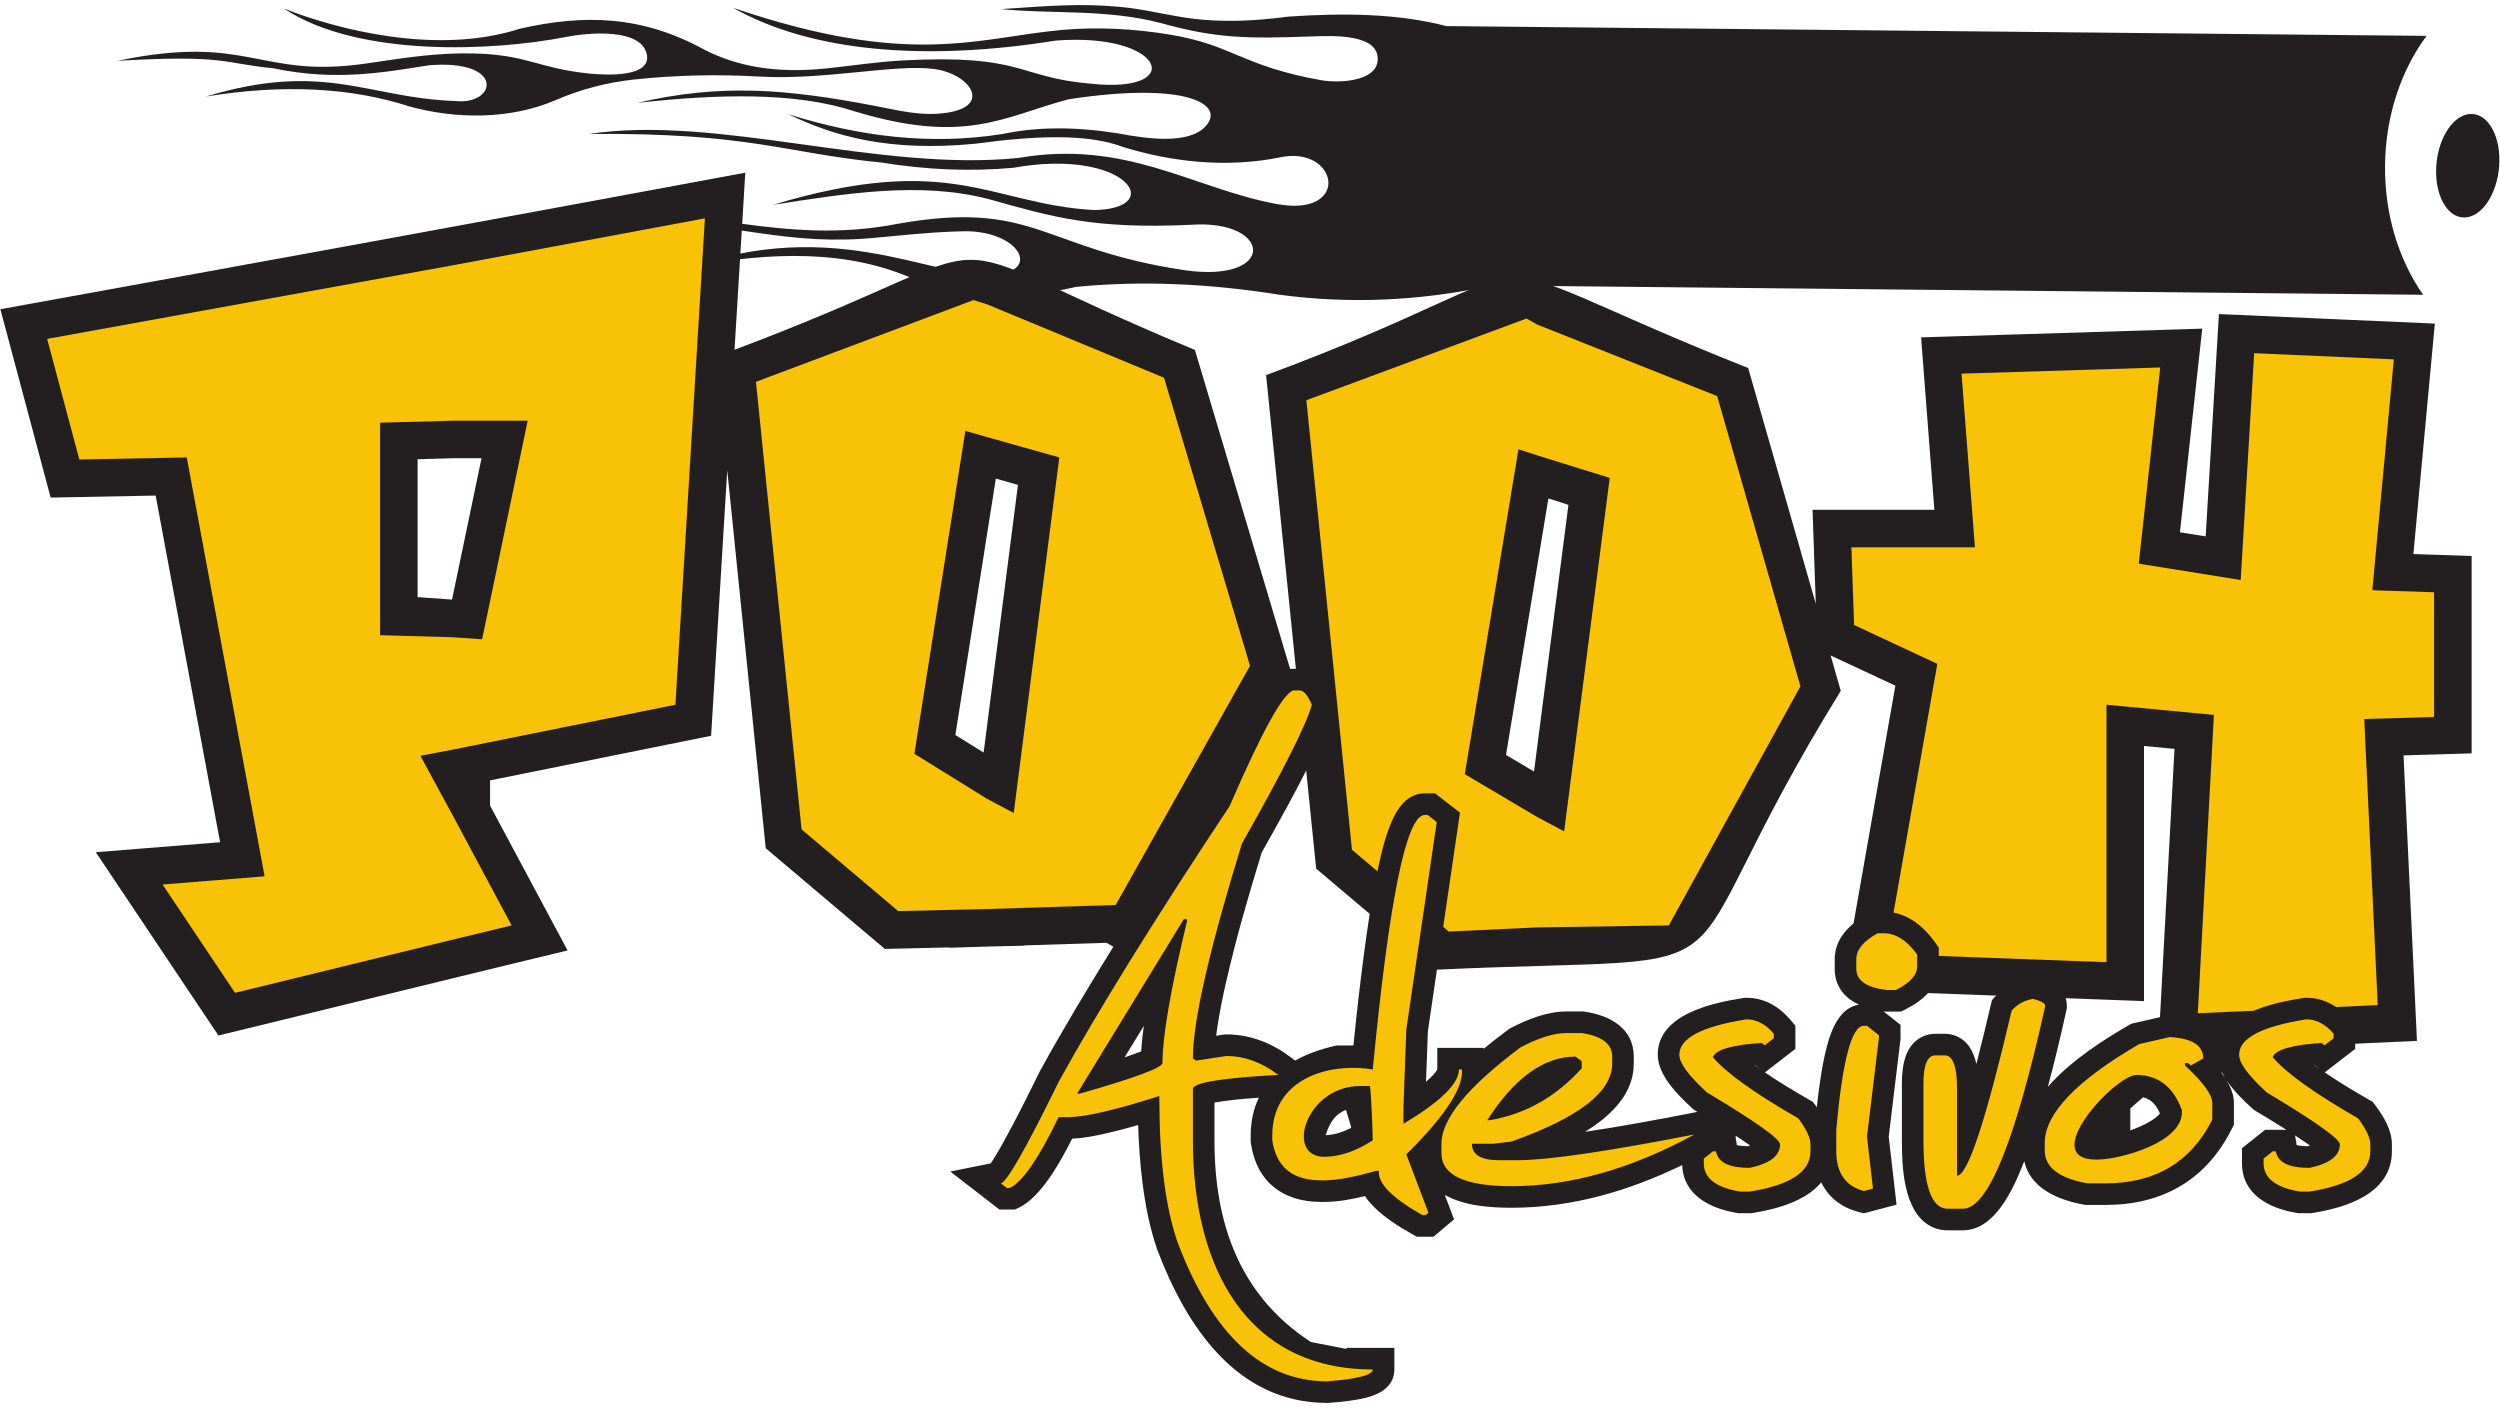
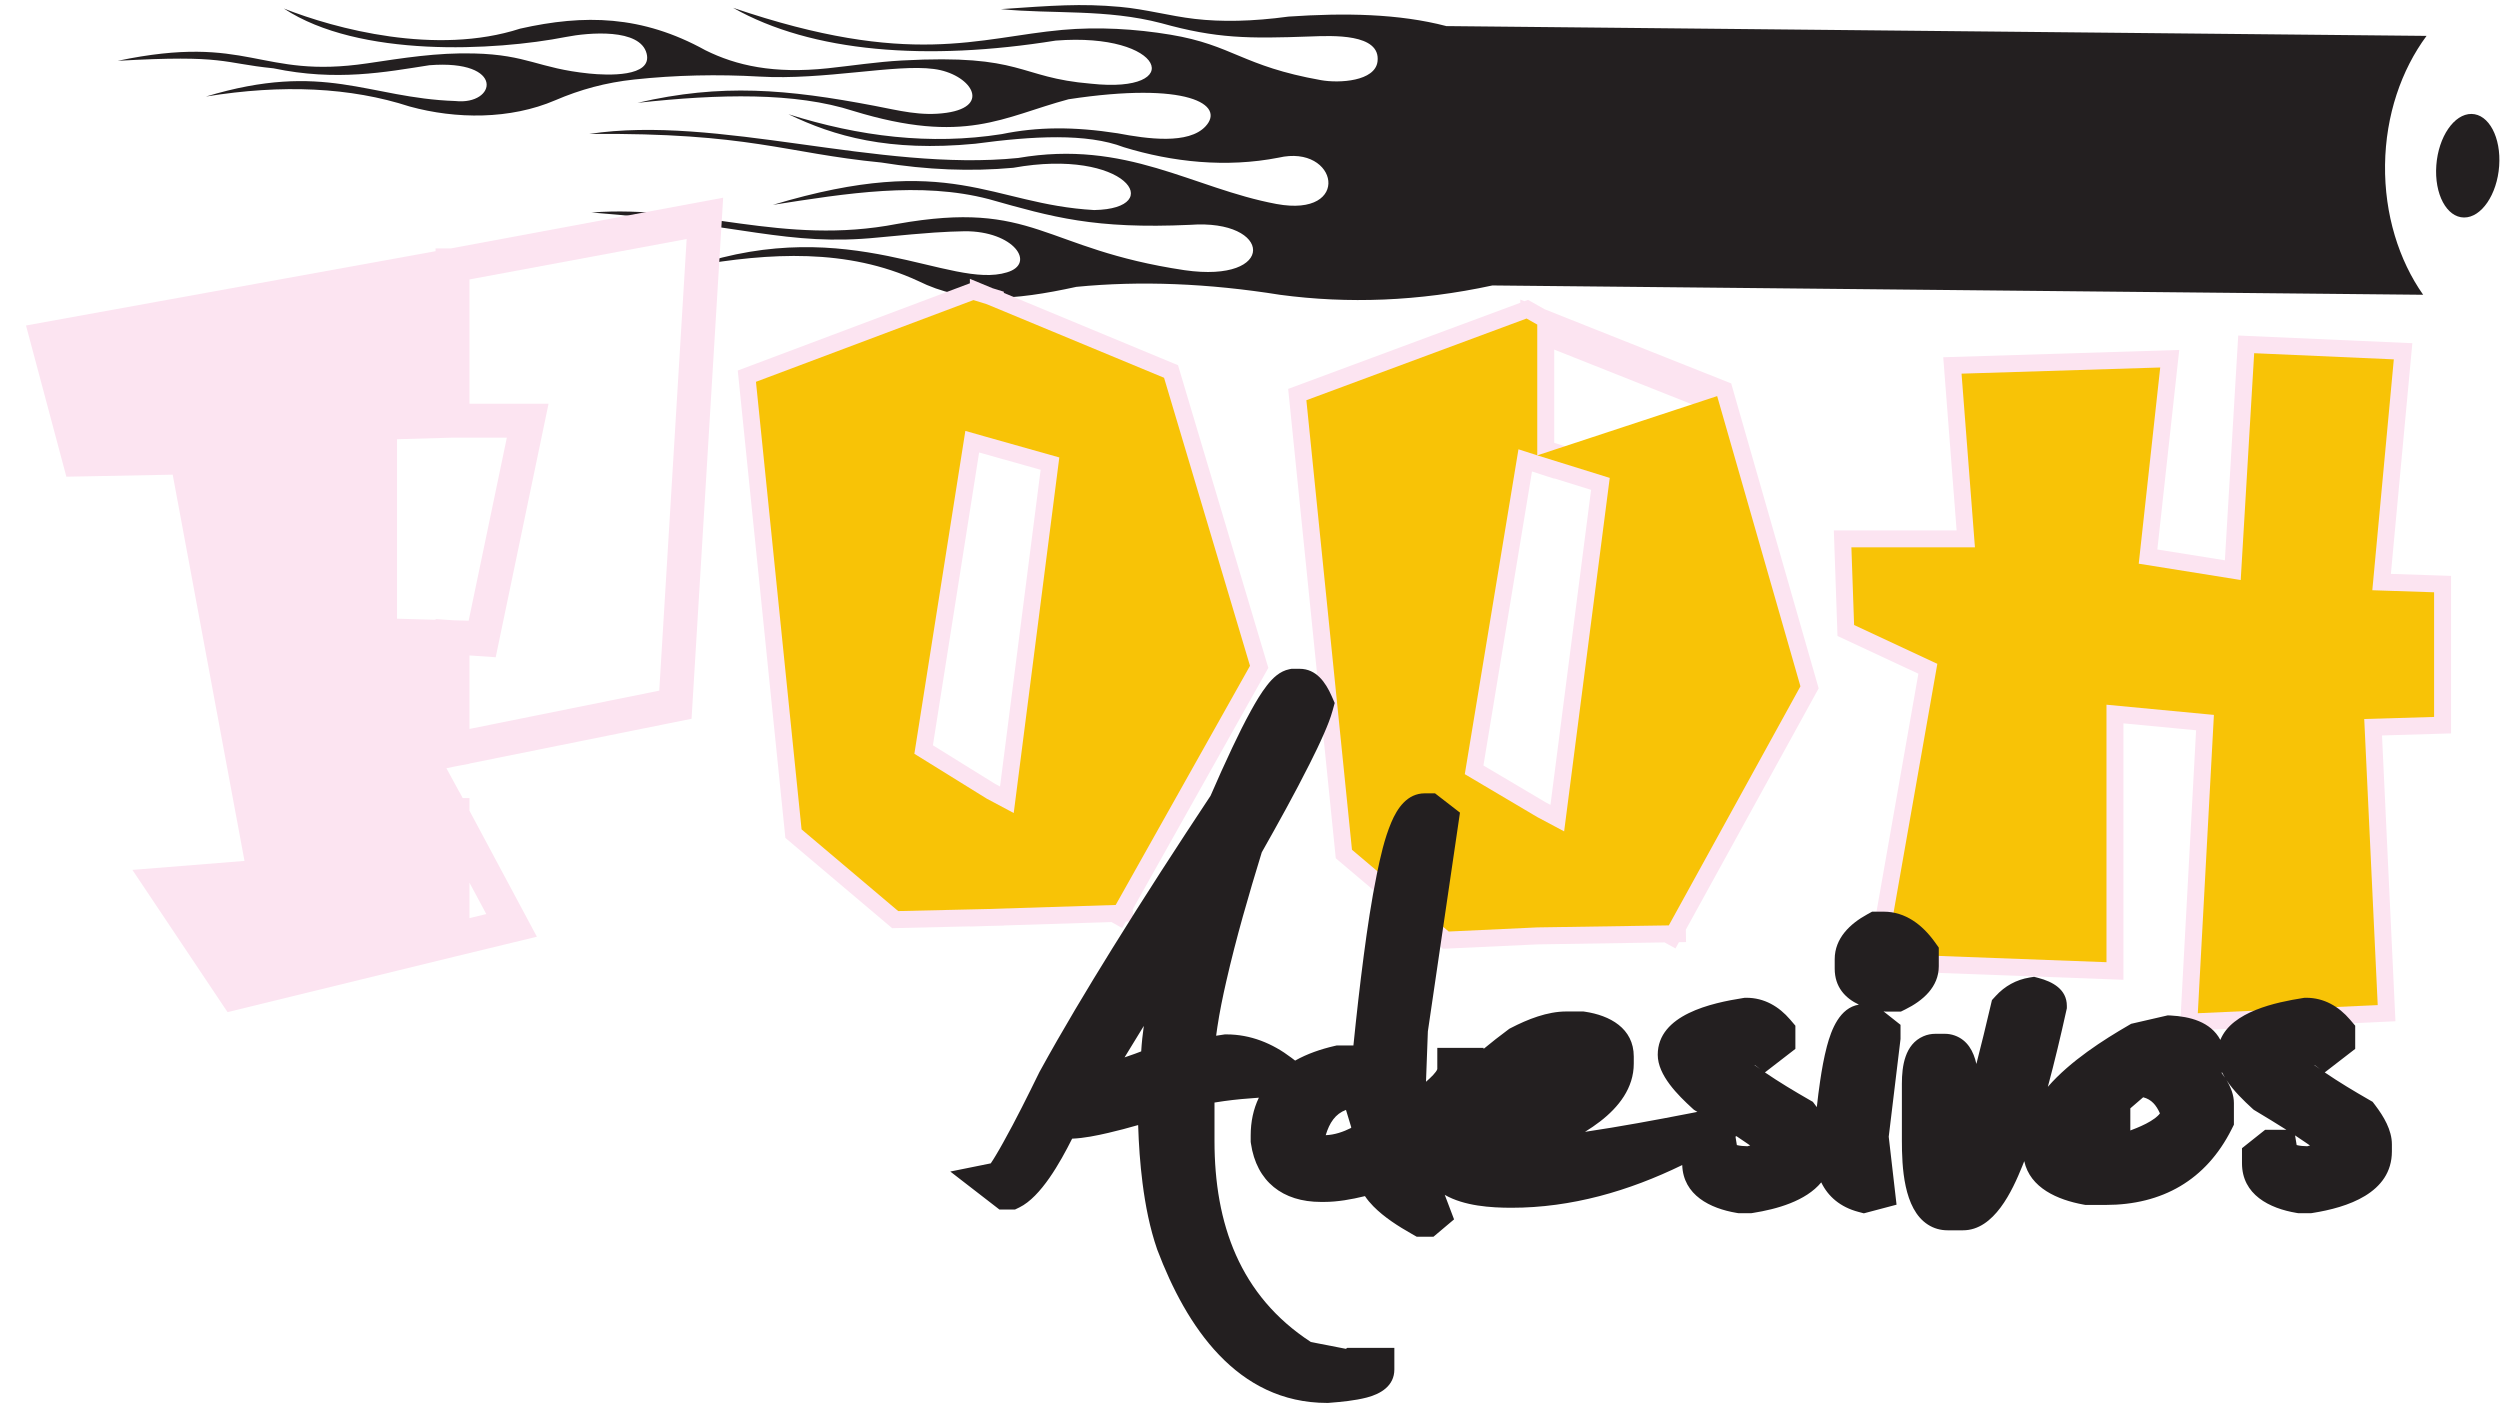
<svg xmlns="http://www.w3.org/2000/svg" width="412pt" height="232pt" viewBox="0 0 412 232" version="1.1">
  <g id="surface1">
    <path style=" stroke:none;fill-rule:evenodd;fill:rgb(13.699%,12.199%,12.5%);fill-opacity:1;" d="M 407.301 18.777 C 404.441 18.75 401.844 22.547 401.504 27.258 C 401.16 31.973 403.203 35.816 406.066 35.844 C 408.926 35.871 411.523 32.074 411.863 27.363 C 412.203 22.652 410.164 18.809 407.301 18.777 " />
    <path style=" stroke:none;fill-rule:evenodd;fill:rgb(13.699%,12.199%,12.5%);fill-opacity:1;" d="M 245.945 47.043 L 399.336 48.578 C 395.328 42.883 392.949 35.312 393.055 27.148 C 393.164 18.98 395.742 11.527 399.895 5.914 L 238.547 4.301 C 238.492 4.301 238.434 4.301 238.379 4.305 C 230.496 2.242 221.621 2.105 212.355 2.734 C 206.355 3.547 201.27 3.625 196.91 3.117 C 192.727 2.633 188.84 1.516 184.582 1.133 C 178.074 0.547 173.488 0.918 164.938 1.504 C 173.492 2.348 182.332 1.445 191.395 3.824 C 200.504 6.359 205.648 6.379 216.004 6.008 C 219.484 5.883 227.59 5.469 227.016 10.141 C 226.609 13.398 220.734 13.746 217.711 13.211 C 204.668 10.891 203.219 7.441 192.898 5.719 C 187.121 4.754 180.949 4.398 175.078 4.926 C 161.133 6.184 150.141 11.277 120.805 1.285 C 133.828 8.648 152.746 10.102 173.969 6.691 C 192.004 5.277 195.598 15.5 179.801 13.793 C 167.633 12.785 168.805 8.863 148.625 9.969 C 144.457 10.199 140.527 10.816 136.414 11.254 C 127.531 12.195 121.344 10.816 116.242 8.277 C 105.781 2.496 96.293 2.34 85.723 4.719 C 71.883 9.203 55.281 4.766 46.773 1.402 C 59.156 9.578 81.605 8.383 93.246 6.094 C 97.035 5.348 105.504 4.629 106.566 8.832 C 107.555 12.754 100.043 12.422 97.113 12.121 C 88.621 11.254 87 9.027 78.094 8.809 C 71.945 8.656 66.461 9.562 60.52 10.441 C 42.629 13.086 41.188 5.445 19.391 10.023 C 37.262 8.996 36.512 10.406 45.062 11.258 C 55.457 13.438 63.512 11.879 70.762 10.75 C 83.375 9.77 81.805 17.387 75.031 16.648 C 60.613 16.168 53.508 10.004 33.938 15.91 C 46.578 13.852 57.77 14.395 67.508 17.551 C 75.191 19.66 84.082 19.711 91.508 16.523 C 95.652 14.746 99.832 13.605 104.527 13.102 C 111.395 12.367 118.305 12.227 125.176 12.621 C 135.797 13.234 147.586 10.523 153.887 11.367 C 159.82 12.117 163.617 17.488 155.973 18.59 C 151.762 19.195 148.145 18.203 144.094 17.434 C 129.719 14.695 118.898 13.719 105.062 16.949 C 118.594 15.465 131.066 15.195 140.617 18.281 C 159.09 23.93 165.277 19.258 176.094 16.359 C 195.723 13.375 201.98 17.25 198.68 20.812 C 195.887 23.844 189.066 22.895 184.203 21.969 C 176.922 20.84 170.965 20.891 165.07 22.105 C 153.32 23.949 141.613 22.512 129.938 18.824 C 137.422 22.449 146.453 25.059 160.699 23.688 C 170.273 22.406 179.086 21.922 185.195 24.258 C 193.203 26.715 202.086 27.672 210.703 25.984 C 220.516 23.699 222.879 35.926 210.367 33.617 C 196.52 31.035 185.664 22.953 167.785 26.035 C 144.801 28.352 118.195 18.879 97.09 22.074 C 123.664 21.848 129.195 25.215 145.246 26.785 C 152.758 28 159.996 28.289 166.973 27.652 C 185.602 24.305 192.406 34.402 180.316 34.617 C 163.234 33.656 156.809 24.91 127.371 33.762 C 139.527 31.859 151.699 29.883 162.953 32.816 C 173.551 35.809 180.336 37.766 196.094 37.055 C 209.758 36.035 210.496 46.727 195.207 44.527 C 171.672 41.008 170.582 32.855 147.879 36.895 C 128.922 40.574 114.703 33.711 97.484 35.02 C 122.117 36.922 129.723 40.648 144.688 39.141 C 153.781 38.262 155.621 38.191 158.988 38.109 C 167.07 38.066 170.812 43.438 165.953 44.883 C 156.602 47.777 140.121 35.141 114.277 43.832 C 126.875 41.637 139.621 40.902 151.285 46.293 C 159.059 50.152 167.047 49.535 177.387 47.273 C 187.891 46.246 199.082 46.688 210.965 48.586 C 222.117 50.074 233.738 49.684 245.945 47.043 " />
    <path style=" stroke:none;fill-rule:evenodd;fill:rgb(98.792%,89.201%,94.26%);fill-opacity:1;" d="M 71.781 41.395 L 71.781 40.934 L 74.32 40.934 L 119.176 32.582 L 113.969 118.453 L 77.371 125.832 L 77.371 125.863 L 75.105 126.289 L 73.57 126.602 L 75.707 130.539 L 75.723 130.531 L 76.25 131.52 L 77.371 131.52 L 77.371 133.613 L 88.48 154.371 L 75.223 157.582 L 37.5 166.797 L 21.82 143.359 L 40.293 141.879 L 28.461 78.227 L 10.938 78.562 L 4.285 53.641 Z M 77.371 46.051 L 77.371 66.531 L 90.402 66.531 L 81.691 108.316 L 77.371 108.016 L 77.371 120.129 L 108.645 113.82 L 113.16 39.391 Z M 74.613 72.125 L 65.43 72.383 L 65.43 101.961 L 71.781 102.141 L 71.781 102.016 L 74.715 102.223 L 77.234 102.293 L 83.527 72.125 Z M 77.371 145.465 L 77.371 151.305 L 80.141 150.637 Z M 165.43 152.516 L 165.43 152.539 L 162.719 152.602 L 159.836 152.695 L 159.836 152.668 L 147.027 152.965 L 129.43 138.086 L 121.582 61.062 L 159.836 46.688 L 159.836 45.949 L 163.586 47.504 L 165.43 48.074 L 165.43 48.27 L 194.137 60.188 L 209.02 110.066 L 186.684 149.828 L 186.746 151.844 L 185.531 151.883 L 184.934 152.945 L 183.176 151.957 Z M 165.43 136.285 L 165.43 146.922 L 182.199 146.391 L 202.98 109.395 L 189.535 64.332 L 165.43 54.324 L 165.43 69.902 L 177.656 73.348 L 169.32 138.355 Z M 161.359 74.566 L 153.742 122.824 L 164.027 129.203 L 164.805 129.617 L 171.496 77.422 L 165.43 75.711 L 165.43 75.723 L 161.852 74.703 Z M 253.43 155.633 L 237.777 156.359 L 220.137 141.445 L 212.289 64.09 L 250.547 49.895 L 250.547 49.375 L 251.223 49.641 L 251.824 49.418 L 254.555 50.965 L 285.301 63.188 L 299.715 113.441 L 277.828 153.203 L 277.859 155.254 L 276.688 155.273 L 276.121 156.301 L 274.32 155.309 Z M 256.137 139.309 L 256.137 149.996 L 273.352 149.73 L 293.703 112.766 L 280.68 67.367 L 256.137 57.613 L 256.137 72.984 L 268.359 76.785 L 260.023 141.375 Z M 252.473 77.699 L 244.469 126.152 L 254.711 132.215 L 255.516 132.641 L 262.211 80.73 L 256.137 78.84 L 256.137 78.887 Z M 392.555 121.203 L 394.77 168.305 L 359.238 169.914 L 361.914 120.348 L 349.941 119.211 L 349.941 161.469 L 307.551 159.891 L 316.148 111.027 L 302.82 104.809 L 302.215 87.406 L 322.449 87.406 L 320.246 58.875 L 359.137 57.672 L 355.531 90.555 L 366.66 92.336 L 368.859 55.293 L 397.555 56.559 L 394.016 94.578 L 403.934 94.906 L 403.934 120.867 L 392.555 121.203 " />
-     <path style=" stroke:none;fill-rule:evenodd;fill:rgb(13.699%,12.199%,12.5%);fill-opacity:1;" d="M 299.242 99.508 L 298.707 84.016 L 318.785 84.016 L 316.594 55.598 L 362.93 54.16 L 359.254 87.719 L 363.496 88.398 L 365.676 51.758 L 401.262 53.328 L 397.727 91.309 L 407.324 91.629 L 407.324 124.156 L 396.102 124.488 L 398.316 171.539 L 355.652 173.469 L 358.355 123.414 L 353.332 122.938 L 353.332 164.988 L 303.539 163.133 L 312.359 113 L 301.688 108.02 L 303.359 113.852 C 271.84 164.891 293.836 157.145 236.605 159.809 L 216.902 143.148 L 208.652 61.82 C 262.758 41.746 235.66 39.809 288.098 60.652 Z M 259.527 144.953 L 259.527 146.555 L 262.457 146.512 Z M 252.805 127.148 L 258.477 83.203 L 255.176 82.137 L 248.191 124.414 Z M 259.527 62.609 L 259.527 70.488 L 272.086 74.395 L 262.781 146.504 L 271.332 146.371 L 290.059 112.355 L 277.883 69.902 Z M 121.051 57.641 C 172.09 38.465 147.816 37.289 196.922 57.672 L 212.68 110.473 L 190.102 150.664 L 190.242 155.125 L 187.551 155.211 L 186.23 157.559 L 182.34 155.375 L 168.82 155.801 L 168.82 155.852 L 162.809 155.992 L 156.449 156.191 L 156.449 156.137 L 145.82 156.383 L 126.195 139.793 L 119.848 77.484 L 117.191 121.258 L 80.762 128.605 L 80.762 132.766 L 93.539 156.633 L 76.023 160.875 L 36 170.652 L 15.789 140.445 L 36.273 138.801 L 25.652 81.672 L 8.348 82 L 0.062 50.961 C 41.691 43.406 81.262 36.191 122.824 28.457 Z M 80.762 48.867 L 80.762 63.145 L 94.574 63.145 L 84.406 111.906 L 80.762 111.648 L 80.762 115.988 L 105.422 111.012 L 109.516 43.516 Z M 74.664 75.516 L 68.82 75.68 L 68.82 98.41 L 74.496 98.809 L 79.355 75.516 Z M 162.102 124.02 L 167.758 79.91 L 164.113 78.871 L 157.441 121.129 Z M 168.82 141.93 L 168.82 143.422 L 171.469 143.34 Z M 168.82 59.402 L 168.82 67.336 L 181.391 70.879 L 172.102 143.32 L 180.184 143.062 L 199.324 108.984 L 186.75 66.844 L 168.82 59.402 " />
-     <path style=" stroke:none;fill-rule:evenodd;fill:rgb(96.899%,76.5%,2.699%);fill-opacity:1;" d="M 74.578 134.316 L 84.312 152.504 L 74.578 154.859 Z M 74.578 43.727 L 116.168 35.984 L 111.309 116.137 L 74.578 123.547 L 74.578 105.016 L 79.453 105.355 L 86.965 69.328 L 74.578 69.328 Z M 69.273 124.547 L 74.578 134.316 L 74.578 154.859 L 38.734 163.617 L 26.793 145.766 L 43.609 144.418 L 30.777 75.387 L 13.074 75.723 L 7.77 55.852 L 74.578 43.727 L 74.578 69.328 L 62.637 69.66 L 62.637 104.68 L 74.578 105.016 L 74.578 123.547 L 69.273 124.547 " />
    <path style=" stroke:none;fill-rule:evenodd;fill:rgb(96.899%,76.5%,2.699%);fill-opacity:1;" d="M 183.867 149.137 L 162.633 149.809 L 162.633 131.629 L 167.062 133.988 L 174.574 75.387 L 162.633 72.02 L 162.633 50.137 L 191.836 62.258 L 206 109.73 Z M 162.633 149.809 L 148.023 150.145 L 132.098 136.68 L 124.582 62.922 L 160.426 49.453 L 162.633 50.137 L 162.633 72.02 L 159.09 71.012 L 150.688 124.223 L 162.633 131.629 L 162.633 149.809 " />
-     <path style=" stroke:none;fill-rule:evenodd;fill:rgb(96.899%,76.5%,2.699%);fill-opacity:1;" d="M 275.02 152.504 L 253.34 152.836 L 253.34 134.652 L 257.77 137.012 L 265.285 78.758 L 253.34 75.043 L 253.34 53.492 L 282.988 65.277 L 296.711 113.105 Z M 253.34 152.836 L 238.746 153.516 L 222.805 140.039 L 215.289 65.957 L 251.578 52.492 L 253.34 53.492 L 253.34 75.043 L 250.242 74.043 L 241.398 127.582 L 253.34 134.652 L 253.34 152.836 " />
+     <path style=" stroke:none;fill-rule:evenodd;fill:rgb(96.899%,76.5%,2.699%);fill-opacity:1;" d="M 275.02 152.504 L 253.34 152.836 L 253.34 134.652 L 257.77 137.012 L 265.285 78.758 L 253.34 75.043 L 282.988 65.277 L 296.711 113.105 Z M 253.34 152.836 L 238.746 153.516 L 222.805 140.039 L 215.289 65.957 L 251.578 52.492 L 253.34 53.492 L 253.34 75.043 L 250.242 74.043 L 241.398 127.582 L 253.34 134.652 L 253.34 152.836 " />
    <path style=" stroke:none;fill-rule:evenodd;fill:rgb(96.899%,76.5%,2.699%);fill-opacity:1;" d="M 389.625 118.492 L 391.848 165.641 L 362.199 166.98 L 364.852 117.816 L 347.148 116.137 L 347.148 158.57 L 310.859 157.215 L 319.273 109.398 L 305.555 103 L 305.109 90.203 L 325.469 90.203 L 323.262 61.578 L 356.004 60.562 L 352.465 92.895 L 369.27 95.586 L 371.488 58.207 L 394.5 59.223 L 390.957 97.273 L 401.137 97.609 L 401.137 118.152 L 389.625 118.492 " />
    <path style=" stroke:none;fill-rule:evenodd;fill:rgb(13.699%,12.199%,12.5%);fill-opacity:1;" d="M 365.914 171.375 C 367.812 166.684 375.102 165.172 379.523 164.477 L 379.797 164.434 L 380.074 164.434 C 382.996 164.434 385.426 165.859 387.285 168.035 L 388.137 169.035 L 388.137 172.855 L 383.117 176.734 C 385.473 178.336 387.918 179.805 390.387 181.223 L 391.012 181.582 L 391.449 182.16 C 392.828 183.984 394.184 186.227 394.184 188.586 L 394.184 189.742 C 394.184 196.664 386.742 199.004 381.148 199.891 L 380.871 199.934 L 378.75 199.934 L 378.461 199.887 C 374.004 199.145 369.48 196.883 369.48 191.703 L 369.48 189.223 L 373.297 186.188 L 376.793 186.188 C 375.117 185.125 373.422 184.098 371.723 183.078 L 371.418 182.895 L 371.152 182.656 C 369.801 181.418 368.113 179.801 366.926 178.004 C 367.648 179.191 368.148 180.477 368.148 181.785 L 368.148 185.348 L 367.77 186.102 C 363.551 194.496 356.316 198.574 347.008 198.574 L 343.684 198.574 L 343.363 198.516 C 339.082 197.734 334.555 195.773 333.598 191.359 C 333.488 191.633 333.383 191.902 333.273 192.176 C 331.629 196.234 328.652 202.754 323.504 202.754 L 320.973 202.754 C 319.805 202.754 318.695 202.449 317.711 201.812 C 313.688 199.219 313.43 192.23 313.43 187.922 L 313.43 178.602 C 313.43 175.676 313.922 172.105 316.965 170.781 C 317.594 170.504 318.27 170.371 318.957 170.371 L 320.504 170.371 C 321.059 170.371 321.605 170.461 322.129 170.648 C 324.25 171.402 325.25 173.273 325.707 175.34 C 326.531 172.145 327.309 168.934 328.059 165.723 L 328.273 164.816 L 328.902 164.129 C 330.395 162.5 332.281 161.457 334.465 161.098 L 335.219 160.977 L 335.957 161.172 C 338.254 161.781 340.617 163.031 340.617 165.77 L 340.617 166.16 L 340.531 166.539 C 339.602 170.75 338.605 174.945 337.484 179.109 C 341.211 174.809 346.742 171.324 350.754 168.992 L 351.215 168.723 L 357.246 167.332 L 357.746 167.355 C 360.863 167.523 364.309 168.371 365.902 171.352 C 365.906 171.359 365.91 171.367 365.914 171.375 Z M 366.199 176.742 L 366.102 176.797 C 366.297 177.055 366.484 177.316 366.664 177.59 C 366.492 177.309 366.34 177.027 366.199 176.742 Z M 380.691 188.781 C 380.402 188.578 380.137 188.398 379.941 188.266 C 379.375 187.875 378.805 187.488 378.227 187.113 L 378.488 188.703 C 378.949 188.844 379.746 188.891 380.223 188.902 C 380.355 188.867 380.52 188.828 380.691 188.781 Z M 382.324 176.184 L 381.469 175.523 C 381.449 175.527 381.43 175.527 381.406 175.531 C 381.527 175.617 381.648 175.703 381.766 175.789 C 381.953 175.922 382.141 176.055 382.324 176.184 Z M 306.344 165.562 C 304.062 164.488 302.359 162.637 302.359 159.637 L 302.359 158.078 C 302.359 154.605 304.902 152.227 307.727 150.68 L 308.523 150.242 L 310.422 150.242 C 314.031 150.242 316.82 152.426 318.844 155.234 L 319.512 156.168 L 319.512 159.238 C 319.512 162.676 316.848 164.945 314.008 166.344 L 313.266 166.711 L 310.727 166.711 L 310.516 166.684 C 310.477 166.68 310.438 166.676 310.402 166.672 L 313.207 168.891 L 313.207 171.223 L 311.262 187.332 L 312.551 198.531 L 307.164 199.957 L 306.254 199.715 C 303.285 198.93 301.266 197.191 300.141 194.855 C 297.594 197.945 292.793 199.273 288.891 199.891 L 288.613 199.934 L 286.492 199.934 L 286.203 199.887 C 281.832 199.156 277.402 196.969 277.23 192 C 268.434 196.289 258.973 199.039 249.09 199.039 C 245.707 199.039 241.297 198.754 238.098 196.914 L 239.629 200.953 L 236.234 203.816 L 233.48 203.816 L 232.66 203.348 C 230.441 202.09 228.121 200.621 226.324 198.793 C 225.82 198.281 225.348 197.723 224.945 197.121 C 222.742 197.66 220.43 198.078 218.207 198.078 L 217.691 198.078 C 211.418 198.078 207.078 194.758 206.152 188.438 L 206.113 188.18 L 206.113 187.125 C 206.113 184.879 206.551 182.781 207.461 180.898 C 205.531 181.027 203.602 181.199 201.688 181.465 C 201.273 181.52 200.703 181.598 200.148 181.699 L 200.148 188.02 C 200.148 201.641 204.297 213.523 216.035 221.164 L 221.812 222.289 L 222.012 222.133 L 229.789 222.133 L 229.789 225.688 C 229.789 228.383 227.555 229.715 225.25 230.312 C 223.227 230.832 221.078 231.027 219.004 231.191 L 218.863 231.203 L 218.723 231.203 C 203.797 231.203 195.484 218.531 190.734 205.992 L 190.699 205.898 C 189.48 202.371 188.762 198.66 188.289 194.969 C 187.887 191.801 187.664 188.605 187.566 185.41 C 185.93 185.883 184.285 186.32 182.629 186.703 C 180.711 187.148 178.672 187.57 176.688 187.652 C 174.719 191.574 171.547 197.242 168.004 198.977 L 167.262 199.336 L 164.711 199.336 L 156.609 193.07 L 163.277 191.723 C 163.566 191.316 163.871 190.793 164.066 190.477 C 164.504 189.758 164.918 189.027 165.328 188.289 C 167.441 184.508 169.359 180.621 171.266 176.738 L 171.305 176.66 L 171.344 176.59 C 175.113 169.727 179.148 163.016 183.273 156.359 C 188.539 147.863 193.98 139.473 199.5 131.141 C 200.66 128.465 201.852 125.805 203.098 123.172 C 204.074 121.113 205.082 119.066 206.184 117.074 C 206.965 115.664 207.789 114.254 208.777 112.977 C 209.734 111.742 210.91 110.602 212.5 110.285 L 212.844 110.219 L 214.176 110.219 C 216.918 110.219 218.461 112.453 219.449 114.699 L 219.957 115.855 L 219.621 117.07 C 219.27 118.359 218.758 119.605 218.227 120.832 C 217.477 122.559 216.652 124.25 215.805 125.93 C 213.328 130.848 210.652 135.668 207.941 140.461 C 205.781 147.496 203.719 154.578 202.082 161.754 C 201.512 164.242 200.996 166.75 200.617 169.277 C 200.547 169.746 200.48 170.215 200.418 170.688 L 201.855 170.469 L 202.125 170.469 C 206.086 170.469 209.691 171.938 212.816 174.312 L 213.438 174.785 C 215.441 173.656 217.672 172.898 219.898 172.383 L 220.289 172.293 L 223.043 172.293 C 223.547 167.328 224.102 162.367 224.754 157.422 C 225.344 152.953 226 148.488 226.902 144.07 C 227.484 141.215 228.148 138.227 229.281 135.539 C 230.281 133.168 231.93 130.742 234.805 130.742 L 236.492 130.742 L 240.602 133.922 L 235.312 169.977 L 235.004 178.273 C 235.809 177.578 236.715 176.699 236.867 176.188 L 236.867 172.691 L 244.496 172.691 L 244.496 172.859 C 245.801 171.773 247.145 170.73 248.504 169.719 L 248.734 169.543 L 248.992 169.41 C 251.758 167.977 254.984 166.691 258.137 166.691 L 260.93 166.691 L 261.191 166.727 C 265.277 167.332 269.246 169.438 269.246 174.125 L 269.246 175.285 C 269.246 179.309 266.754 182.457 263.711 184.805 C 262.922 185.418 262.078 185.988 261.207 186.527 C 267.016 185.664 272.793 184.59 278.559 183.469 L 279.73 183.238 C 279.645 183.184 279.559 183.133 279.469 183.082 L 279.164 182.895 L 278.898 182.656 C 276.551 180.508 273.195 177.215 273.195 173.828 C 273.195 167.18 282.152 165.281 287.266 164.477 L 287.539 164.434 L 287.82 164.434 C 290.738 164.434 293.168 165.859 295.027 168.035 L 295.879 169.035 L 295.879 172.855 L 290.859 176.734 C 293.215 178.336 295.66 179.805 298.129 181.223 L 298.758 181.582 L 299.191 182.16 C 299.266 182.258 299.336 182.355 299.41 182.453 C 299.566 181.016 299.746 179.586 299.957 178.156 C 300.242 176.23 300.582 174.305 301.078 172.418 C 301.82 169.625 303.195 166.086 306.344 165.562 Z M 289.148 175.531 C 289.27 175.617 289.391 175.703 289.512 175.789 C 289.691 175.922 289.879 176.051 290.062 176.18 L 289.215 175.523 C 289.191 175.527 289.172 175.527 289.148 175.531 Z M 286.008 187.316 L 286.234 188.707 C 286.695 188.844 287.488 188.891 287.965 188.902 C 288.102 188.867 288.262 188.828 288.434 188.781 C 288.145 188.578 287.879 188.398 287.684 188.266 C 287.18 187.914 286.668 187.574 286.156 187.234 Z M 188.5 169.07 L 185.328 174.258 C 185.586 174.168 185.844 174.078 186.098 173.988 C 186.652 173.793 187.402 173.543 188.07 173.27 C 188.152 171.867 188.305 170.465 188.5 169.07 Z M 218.477 187.078 C 219.93 187.023 221.363 186.539 222.672 185.879 L 222.672 185.73 L 221.816 182.91 C 220.066 183.566 219.094 185.027 218.477 187.078 Z M 353.195 180.832 L 351.078 182.656 L 351.078 186.301 C 351.434 186.168 351.785 186.031 352.133 185.887 C 353.137 185.473 354.238 184.953 355.113 184.301 C 355.285 184.176 355.781 183.766 355.957 183.484 C 355.367 182.152 354.57 181.172 353.195 180.832 " />
-     <path style=" stroke:none;fill-rule:nonzero;fill:rgb(96.899%,76.5%,2.699%);fill-opacity:1;" d="M 213.191 113.777 L 214.176 113.777 C 214.863 113.777 215.508 114.574 216.191 116.133 C 215.293 119.414 211.434 127.074 204.656 139.043 C 199.293 156.484 196.59 168.258 196.59 174.426 L 197.105 174.789 L 202.125 174.027 C 205.043 174.027 207.914 175.055 210.66 177.145 C 201.27 177.641 196.59 178.438 196.59 179.465 L 196.59 188.02 C 196.59 208.43 205.145 225.688 226.23 225.688 C 226.23 226.617 223.742 227.246 218.723 227.645 C 208.086 227.645 199.852 220.02 194.062 204.73 C 192.09 199.027 191.059 191.105 191.059 181.023 L 191.059 180.625 C 183.766 182.949 178.75 184.105 176.004 184.105 L 174.461 184.105 C 171.199 190.871 168.539 194.754 166.441 195.781 L 165.926 195.781 L 164.941 195.016 C 165.926 194.82 169.102 189.246 174.461 178.305 C 180.852 166.699 190.246 151.547 202.641 132.844 C 208 120.477 211.52 114.109 213.191 113.777 Z M 195.09 151.48 L 177.508 180.227 L 177.98 180.227 C 187.027 177.641 191.574 175.949 191.574 175.188 C 191.574 170.844 192.902 163.086 195.605 151.879 L 195.605 151.48 Z M 234.805 134.301 L 235.277 134.301 L 236.777 135.465 L 231.762 169.652 L 231.289 182.484 L 231.289 185.203 C 237.379 181.555 240.426 178.605 240.426 176.25 L 240.938 176.25 L 240.938 176.648 C 240.938 179.633 237.895 184.172 231.762 190.242 L 235.406 199.855 L 234.934 200.258 L 234.418 200.258 C 229.402 197.406 227 194.984 227.258 192.961 L 226.742 192.961 C 223.141 193.988 220.309 194.52 218.207 194.52 L 217.691 194.52 C 213.02 194.52 210.316 192.332 209.672 187.922 L 209.672 187.125 C 209.672 178.012 218.57 175.023 226.23 176.25 C 228.93 148.262 231.762 134.301 234.805 134.301 Z M 218.207 190.641 C 220.781 190.641 223.484 189.711 226.23 187.922 C 226.23 186.922 225.961 179.637 225.758 178.969 L 224.215 178.969 C 215.152 178.969 211.742 190.641 218.207 190.641 Z M 258.137 170.246 L 260.668 170.246 C 264.016 170.746 265.688 172.035 265.688 174.125 L 265.688 175.285 C 265.688 179.965 260.152 184.207 249.09 188.121 L 246.086 188.484 L 242.57 188.484 C 242.57 190.309 244.07 191.203 247.074 191.203 L 250.117 191.203 C 255.051 191.203 264.785 189.777 279.238 186.961 C 268.859 192.629 258.824 195.48 249.09 195.48 C 241.41 195.48 237.551 193.691 237.551 190.043 L 237.551 188.484 C 237.551 184.406 241.883 179.102 250.633 172.57 C 253.637 171.008 256.121 170.246 258.137 170.246 Z M 245.57 184.605 C 251.449 183.578 256.465 180.727 260.668 176.051 L 260.668 174.891 L 259.641 174.125 C 254.449 174.125 249.605 177.609 245.102 184.605 Z M 287.82 167.992 C 289.492 167.992 290.992 168.789 292.32 170.348 L 292.32 171.109 L 290.82 172.27 L 290.305 171.871 C 285.371 172.203 282.715 173 282.285 174.227 C 284.473 176.812 289.148 180.16 296.355 184.305 C 297.684 186.062 298.367 187.488 298.367 188.586 L 298.367 189.742 C 298.367 193.125 295.023 195.316 288.336 196.375 L 286.789 196.375 C 282.801 195.715 280.785 194.156 280.785 191.703 L 280.785 190.938 L 282.285 189.742 L 282.801 189.742 C 283.102 191.57 284.945 192.465 288.336 192.465 C 291.68 191.77 293.352 190.473 293.352 188.586 C 293.352 187.688 289.32 184.836 281.301 180.027 C 278.254 177.242 276.754 175.188 276.754 173.828 C 276.754 171.109 280.441 169.152 287.82 167.992 Z M 307.164 169.051 L 307.676 169.051 L 309.648 170.613 L 309.648 171.008 L 307.676 187.324 L 308.664 195.879 L 307.164 196.277 C 304.16 195.48 302.617 193.293 302.617 189.68 L 302.617 186.164 C 303.645 174.758 305.145 169.051 307.164 169.051 Z M 309.438 153.801 L 310.422 153.801 C 312.438 153.801 314.281 154.992 315.953 157.316 L 315.953 159.238 C 315.953 160.664 314.797 161.988 312.438 163.152 L 310.938 163.152 C 307.59 162.754 305.918 161.594 305.918 159.637 L 305.918 158.078 C 305.918 156.52 307.078 155.094 309.438 153.801 Z M 335.043 164.609 C 336.414 164.973 337.059 165.371 337.059 165.77 C 332.121 188.055 327.621 199.195 323.504 199.195 L 320.973 199.195 C 318.312 199.195 316.984 195.414 316.984 187.922 L 316.984 178.605 C 316.984 175.488 317.629 173.926 318.957 173.926 L 320.504 173.926 C 321.832 173.926 322.516 175.754 322.516 179.367 L 322.516 193.758 C 324.273 193.758 327.277 184.672 331.523 166.535 C 332.469 165.504 333.625 164.844 335.043 164.609 Z M 357.559 170.91 C 361.246 171.109 363.094 172.27 363.094 174.426 L 361.074 175.586 L 360.562 175.188 L 360.09 175.188 L 360.09 175.586 C 363.094 178.371 364.59 180.426 364.59 181.785 L 364.59 184.504 C 361.074 191.504 355.199 195.016 347.008 195.016 L 344.004 195.016 C 339.285 194.156 336.973 192.363 336.973 189.578 L 336.973 188.387 C 336.973 183.543 342.16 178.105 352.539 172.07 Z M 352.023 177.145 C 348.348 177.387 335.746 191.105 345.504 191.105 C 349.473 191.105 359.574 188.266 359.574 183.344 L 359.574 182.949 C 358.156 179.066 355.629 177.145 352.023 177.145 Z M 380.074 167.992 C 381.746 167.992 383.246 168.789 384.578 170.348 L 384.578 171.109 L 383.078 172.27 L 382.562 171.871 C 377.629 172.203 374.973 173 374.539 174.227 C 376.73 176.812 381.406 180.16 388.609 184.305 C 389.938 186.062 390.625 187.488 390.625 188.586 L 390.625 189.742 C 390.625 193.125 387.281 195.316 380.59 196.375 L 379.047 196.375 C 375.055 195.715 373.039 194.156 373.039 191.703 L 373.039 190.938 L 374.539 189.742 L 375.055 189.742 C 375.355 191.57 377.199 192.465 380.59 192.465 C 383.938 191.77 385.609 190.473 385.609 188.586 C 385.609 187.688 381.574 184.836 373.555 180.027 C 370.512 177.242 369.008 175.188 369.008 173.828 C 369.008 171.109 372.699 169.152 380.074 167.992 " />
  </g>
</svg>